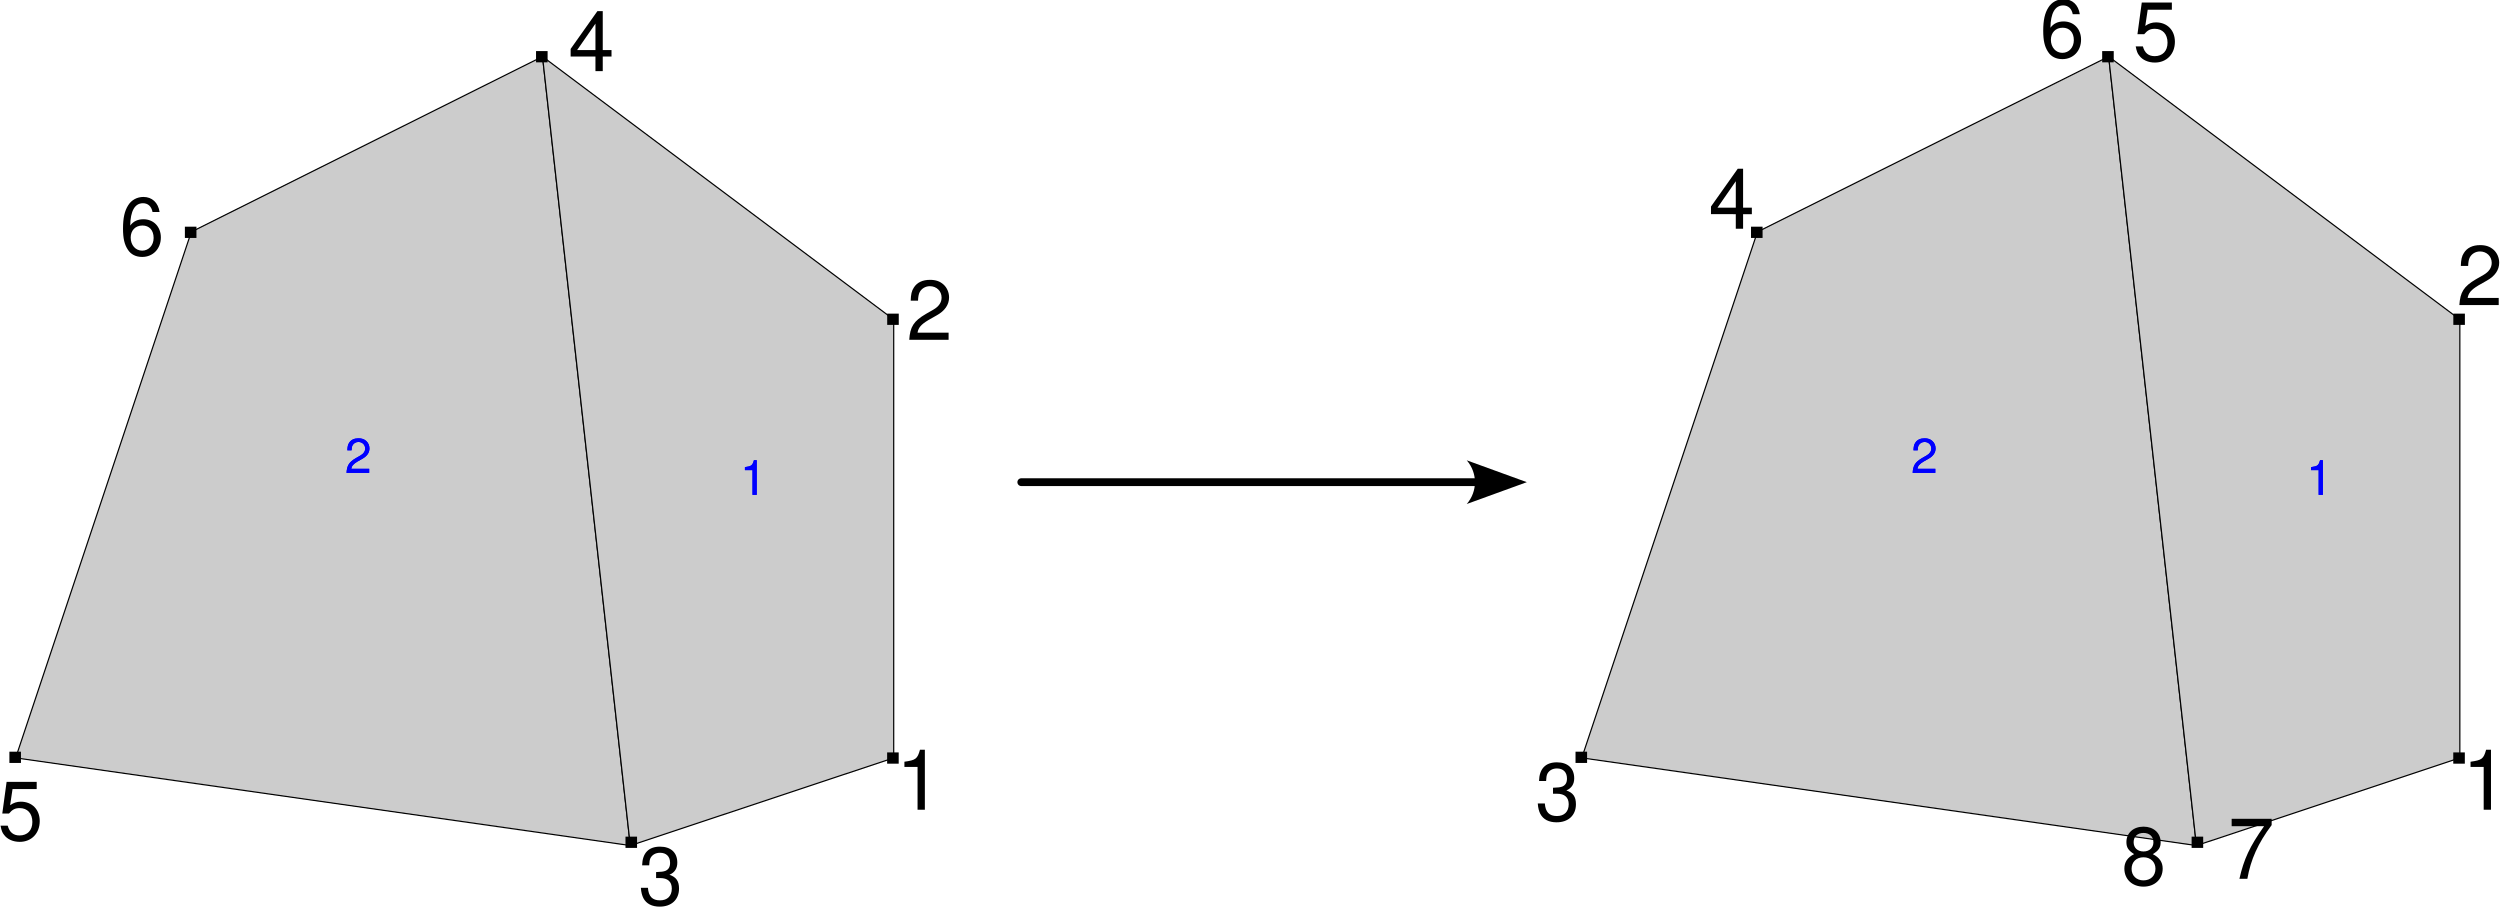
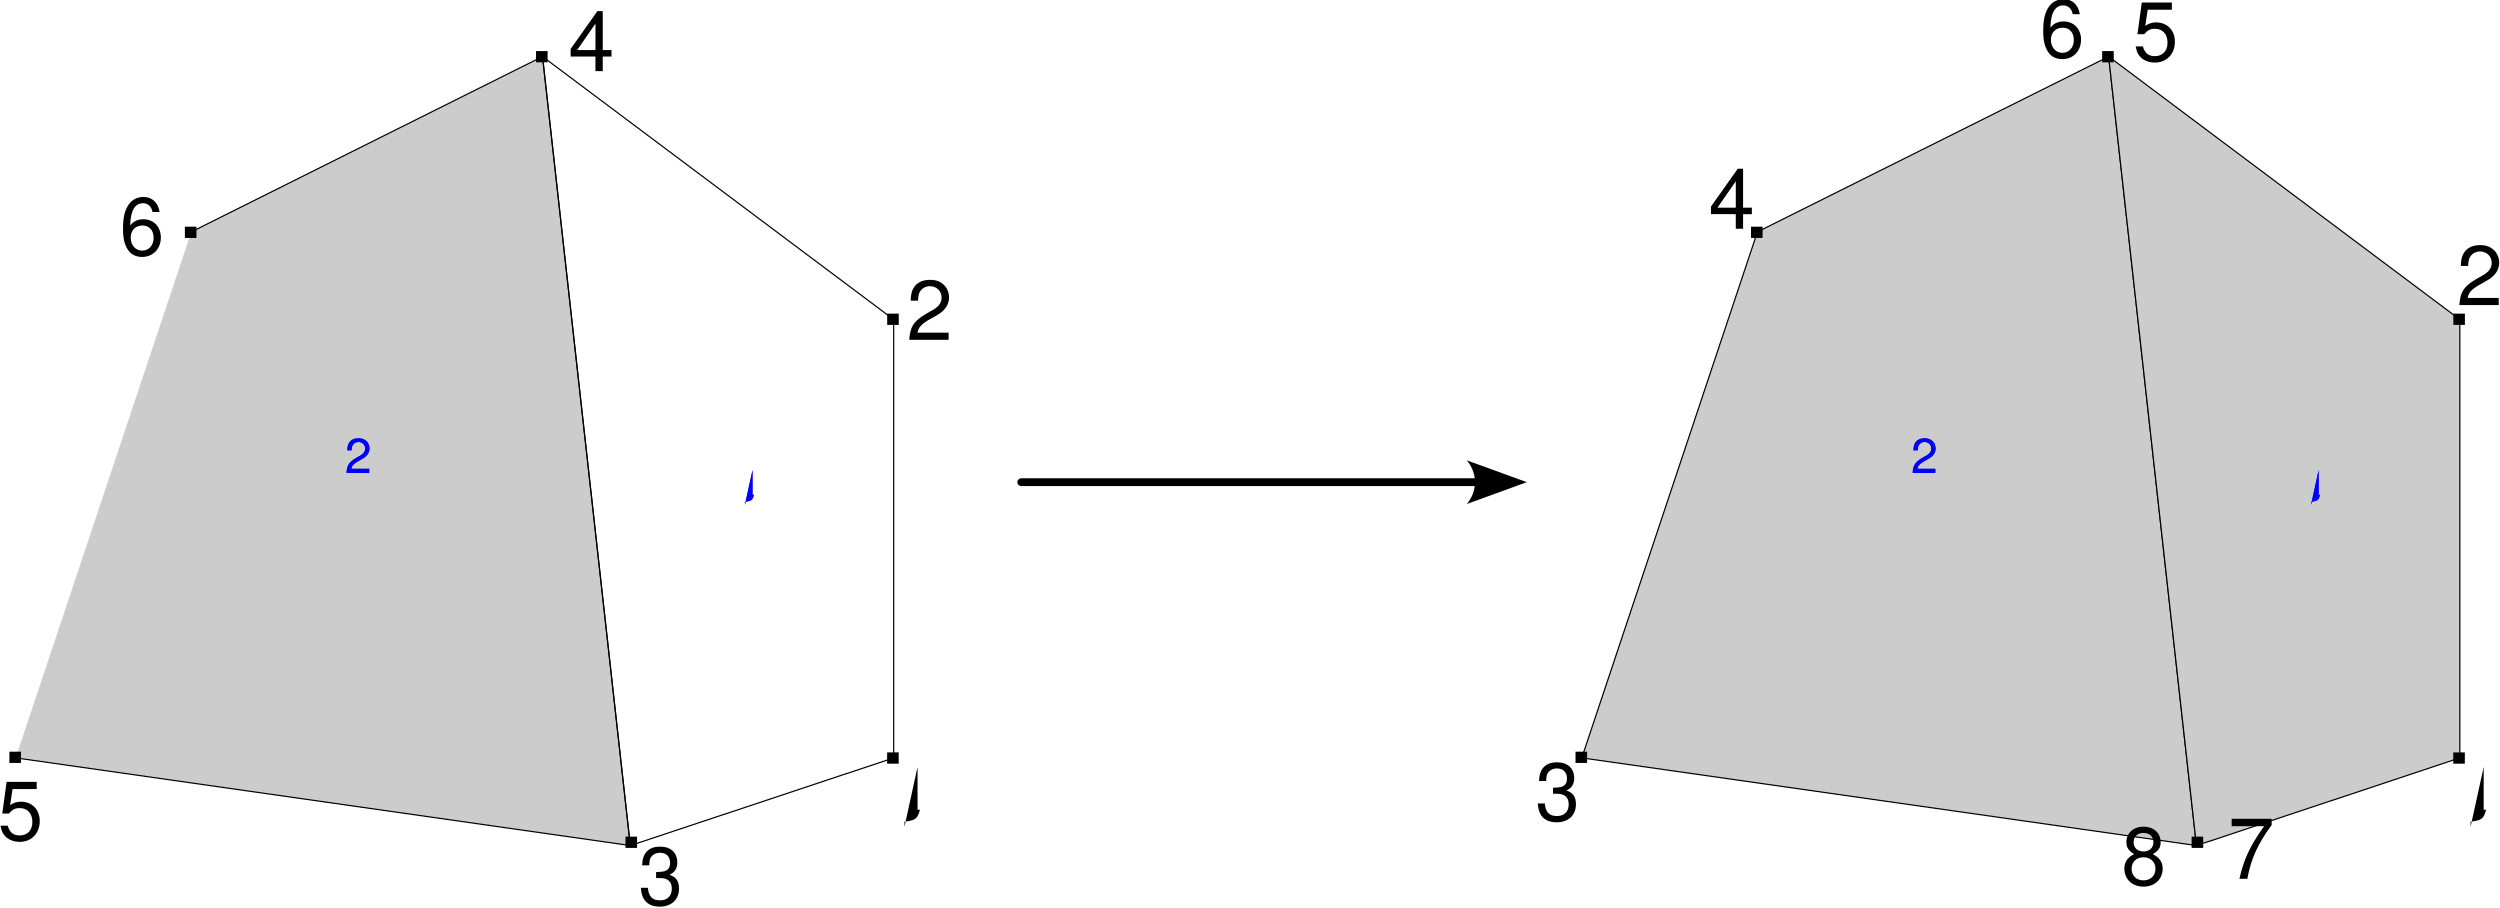
<svg xmlns="http://www.w3.org/2000/svg" xmlns:ns1="http://sodipodi.sourceforge.net/DTD/sodipodi-0.dtd" xmlns:ns2="http://www.inkscape.org/namespaces/inkscape" xmlns:xlink="http://www.w3.org/1999/xlink" width="416.632pt" height="151.283pt" viewBox="0 0 416.632 151.283" version="1.2" id="svg129" ns1:docname="2d_discontinuous.svg" ns2:version="1.2.2 (1:1.2.2+202212051552+b0a8486541)">
  <ns1:namedview id="namedview131" pagecolor="#ffffff" bordercolor="#000000" borderopacity="0.25" ns2:showpageshadow="2" ns2:pageopacity="0.0" ns2:pagecheckerboard="0" ns2:deskcolor="#d1d1d1" ns2:document-units="pt" showgrid="false" ns2:zoom="1.6817102" ns2:cx="325.85876" ns2:cy="227.44703" ns2:window-width="1920" ns2:window-height="1136" ns2:window-x="0" ns2:window-y="27" ns2:window-maximized="1" ns2:current-layer="surface3405" />
  <defs id="defs40">
    <marker style="overflow:visible" id="Arrow2" refX="0" refY="0" orient="auto-start-reverse" ns2:stockid="Arrow2" markerWidth="7.7" markerHeight="5.6" viewBox="0 0 7.7 5.6" ns2:isstock="true" ns2:collect="always" preserveAspectRatio="xMidYMid">
      <path transform="scale(0.7)" d="M -2,-4 9,0 -2,4 c 2,-2.33 2,-5.66 0,-8 z" style="fill:context-stroke;fill-rule:evenodd;stroke:none" id="arrow2L" />
    </marker>
    <g id="g38">
      <symbol overflow="visible" id="glyph0-0">
        <path style="stroke:none" d="" id="path2" />
      </symbol>
      <symbol overflow="visible" id="glyph0-1">
        <path style="stroke:none" d="M 2.344,-2.172 3.75,-4.188 H 2.984 l -1,1.516 L 0.969,-4.188 h -0.75 L 1.609,-2.141 0.141,0 h 0.75 L 1.953,-1.609 3.016,0 H 3.781 Z m 0,0" id="path5" />
      </symbol>
      <symbol overflow="visible" id="glyph0-2">
        <path style="stroke:none" d="M 3.109,-4.188 1.938,-0.922 0.875,-4.188 H 0.156 L 1.578,0.016 1.312,0.688 C 1.203,0.969 1.062,1.094 0.781,1.094 0.672,1.094 0.578,1.078 0.438,1.047 v 0.594 C 0.562,1.719 0.703,1.75 0.875,1.75 1.094,1.75 1.328,1.672 1.5,1.547 1.719,1.391 1.828,1.219 1.953,0.875 l 1.875,-5.062 z m 0,0" id="path8" />
      </symbol>
      <symbol overflow="visible" id="glyph0-3">
        <path style="stroke:none" d="m 3.547,-4.188 h -3.125 v 0.578 H 2.75 L 0.25,-0.594 V 0 H 3.656 V -0.578 H 1.062 L 3.547,-3.594 Z m 0,0" id="path11" />
      </symbol>
      <symbol overflow="visible" id="glyph0-4">
-         <path style="stroke:none" d="M 2.078,-4.125 V 0 H 2.781 V -5.781 H 2.312 c -0.25,0.891 -0.406,1 -1.5,1.156 v 0.5 z m 0,0" id="path14" />
+         <path style="stroke:none" d="M 2.078,-4.125 V 0 H 2.781 H 2.312 c -0.25,0.891 -0.406,1 -1.5,1.156 v 0.5 z m 0,0" id="path14" />
      </symbol>
      <symbol overflow="visible" id="glyph0-5">
        <path style="stroke:none" d="M 4.047,-0.703 H 1.062 c 0.078,-0.469 0.328,-0.781 1.031,-1.203 l 0.797,-0.453 c 0.797,-0.438 1.203,-1.031 1.203,-1.734 0,-0.484 -0.203,-0.938 -0.531,-1.234 -0.344,-0.312 -0.75,-0.453 -1.297,-0.453 -0.719,0 -1.25,0.25 -1.562,0.75 C 0.5,-4.734 0.422,-4.375 0.406,-3.781 h 0.703 c 0.016,-0.391 0.062,-0.625 0.156,-0.812 0.188,-0.359 0.562,-0.578 0.984,-0.578 0.641,0 1.125,0.469 1.125,1.094 0,0.469 -0.266,0.859 -0.781,1.156 L 1.859,-2.5 C 0.688,-1.812 0.344,-1.266 0.266,-0.016 h 3.781 z m 0,0" id="path17" />
      </symbol>
      <symbol overflow="visible" id="glyph0-6">
        <path style="stroke:none" d="M 1.766,-2.656 H 2.156 c 0.766,0 1.172,0.359 1.172,1.047 0,0.734 -0.438,1.172 -1.172,1.172 -0.766,0 -1.141,-0.391 -1.203,-1.25 H 0.25 c 0.031,0.469 0.125,0.781 0.25,1.031 0.297,0.562 0.859,0.844 1.625,0.844 1.172,0 1.922,-0.703 1.922,-1.797 0,-0.75 -0.281,-1.141 -0.953,-1.375 0.516,-0.219 0.781,-0.625 0.781,-1.203 0,-1 -0.641,-1.594 -1.719,-1.594 -1.141,0 -1.75,0.641 -1.781,1.859 H 1.078 C 1.094,-4.266 1.125,-4.469 1.203,-4.641 1.375,-4.969 1.719,-5.172 2.156,-5.172 c 0.625,0 1,0.375 1,1 0,0.406 -0.141,0.656 -0.453,0.797 -0.188,0.078 -0.453,0.109 -0.938,0.125 z m 0,0" id="path20" />
      </symbol>
      <symbol overflow="visible" id="glyph0-7">
        <path style="stroke:none" d="M 2.609,-1.406 V 0 H 3.312 v -1.406 h 0.844 v -0.625 H 3.312 v -3.75 H 2.797 L 0.219,-2.141 v 0.734 z m 0,-0.625 H 0.844 l 1.766,-2.547 z m 0,0" id="path23" />
      </symbol>
      <symbol overflow="visible" id="glyph0-8">
        <path style="stroke:none" d="M 3.812,-5.672 H 0.875 l -0.422,3.094 h 0.656 c 0.328,-0.391 0.594,-0.531 1.047,-0.531 0.75,0 1.234,0.516 1.234,1.359 0,0.812 -0.484,1.312 -1.25,1.312 -0.609,0 -0.984,-0.312 -1.156,-0.953 H 0.281 C 0.375,-0.922 0.453,-0.703 0.625,-0.5 c 0.312,0.438 0.891,0.688 1.531,0.688 1.141,0 1.953,-0.828 1.953,-2.031 0,-1.125 -0.75,-1.891 -1.844,-1.891 -0.391,0 -0.719,0.109 -1.047,0.344 L 1.453,-4.969 H 3.812 Z m 0,0" id="path26" />
      </symbol>
      <symbol overflow="visible" id="glyph0-9">
        <path style="stroke:none" d="m 3.984,-4.281 c -0.141,-0.938 -0.75,-1.5 -1.609,-1.5 -0.625,0 -1.188,0.297 -1.516,0.828 C 0.5,-4.391 0.344,-3.688 0.344,-2.641 c 0,0.984 0.141,1.594 0.484,2.109 C 1.125,-0.062 1.625,0.188 2.25,0.188 c 1.078,0 1.859,-0.812 1.859,-1.938 0,-1.062 -0.719,-1.812 -1.734,-1.812 -0.562,0 -1,0.203 -1.312,0.625 0.016,-1.438 0.453,-2.219 1.266,-2.219 0.5,0 0.844,0.312 0.953,0.875 z M 2.281,-2.938 c 0.672,0 1.109,0.469 1.109,1.234 0,0.734 -0.484,1.266 -1.141,1.266 -0.656,0 -1.141,-0.547 -1.141,-1.297 0,-0.719 0.469,-1.203 1.172,-1.203 z m 0,0" id="path29" />
      </symbol>
      <symbol overflow="visible" id="glyph0-10">
        <path style="stroke:none" d="M 4.156,-5.672 H 0.375 V -4.969 H 3.438 C 2.078,-3.047 1.531,-1.859 1.109,0 h 0.75 C 2.172,-1.812 2.875,-3.375 4.156,-5.078 Z m 0,0" id="path32" />
      </symbol>
      <symbol overflow="visible" id="glyph0-11">
        <path style="stroke:none" d="m 3.125,-3.047 c 0.594,-0.359 0.781,-0.656 0.781,-1.188 0,-0.922 -0.703,-1.547 -1.703,-1.547 -1,0 -1.703,0.625 -1.703,1.531 0,0.547 0.188,0.828 0.766,1.203 -0.656,0.328 -0.969,0.797 -0.969,1.438 0,1.062 0.781,1.797 1.906,1.797 1.109,0 1.906,-0.734 1.906,-1.797 C 4.109,-2.25 3.781,-2.719 3.125,-3.047 Z M 2.203,-5.156 c 0.594,0 0.984,0.359 0.984,0.938 0,0.531 -0.391,0.906 -0.984,0.906 -0.609,0 -0.984,-0.375 -0.984,-0.922 0,-0.562 0.375,-0.922 0.984,-0.922 z m 0,2.422 c 0.703,0 1.188,0.469 1.188,1.141 0,0.703 -0.484,1.156 -1.203,1.156 -0.688,0 -1.172,-0.469 -1.172,-1.141 0,-0.688 0.469,-1.156 1.188,-1.156 z m 0,0" id="path35" />
      </symbol>
    </g>
  </defs>
  <g id="surface3405" transform="translate(-120.01,-360.325)">
    <path style="fill:#cccccc;fill-opacity:1;fill-rule:nonzero;stroke:none" d="M 225.051,501.238 210.422,369.75 l -58.531,29.219 -29.27,87.66 z m 0,0" id="path60" />
    <path style="fill:none;stroke:#000000;stroke-width:0.2;stroke-linecap:butt;stroke-linejoin:miter;stroke-miterlimit:10;stroke-opacity:1" d="M 225.051,501.238 210.422,369.75" id="path62" />
    <path style="fill:none;stroke:#000000;stroke-width:0.2;stroke-linecap:butt;stroke-linejoin:miter;stroke-miterlimit:10;stroke-opacity:1" d="m 210.422,369.75 -58.531,29.219" id="path64" />
-     <path style="fill:none;stroke:#000000;stroke-width:0.2;stroke-linecap:butt;stroke-linejoin:miter;stroke-miterlimit:10;stroke-opacity:1" d="m 151.891,398.969 -29.27,87.66" id="path66" />
    <path style="fill:none;stroke:#000000;stroke-width:0.2;stroke-linecap:butt;stroke-linejoin:miter;stroke-miterlimit:10;stroke-opacity:1" d="m 122.621,486.629 102.43,14.609" id="path68" />
-     <path style="fill:#cccccc;fill-opacity:1;fill-rule:nonzero;stroke:none" d="M 268.949,486.629 V 413.578 L 210.422,369.75 225.051,501.238 Z m 0,0" id="path70" />
    <path style="fill:none;stroke:#000000;stroke-width:0.2;stroke-linecap:butt;stroke-linejoin:miter;stroke-miterlimit:10;stroke-opacity:1" d="M 268.949,486.629 V 413.578" id="path72" />
    <path style="fill:none;stroke:#000000;stroke-width:0.2;stroke-linecap:butt;stroke-linejoin:miter;stroke-miterlimit:10;stroke-opacity:1" d="M 268.949,413.578 210.422,369.75" id="path74" />
    <path style="fill:none;stroke:#000000;stroke-width:0.2;stroke-linecap:butt;stroke-linejoin:miter;stroke-miterlimit:10;stroke-opacity:1" d="m 210.422,369.75 14.629,131.488" id="path76" />
    <path style="fill:none;stroke:#000000;stroke-width:0.2;stroke-linecap:butt;stroke-linejoin:miter;stroke-miterlimit:10;stroke-opacity:1" d="m 225.051,501.238 43.898,-14.609" id="path78" />
    <g style="fill:#0000ff;fill-opacity:1" id="g82" transform="translate(-51)">
      <use xlink:href="#glyph0-4" x="294.34" y="442.8" id="use80" />
    </g>
    <g style="fill:#0000ff;fill-opacity:1" id="g86" transform="translate(-51)">
      <use xlink:href="#glyph0-4" x="294.34" y="442.8" id="use84" />
    </g>
    <g style="fill:#0000ff;fill-opacity:1" id="g90" transform="translate(-51)">
      <use xlink:href="#glyph0-5" x="228.49" y="439.15" id="use88" />
    </g>
    <g style="fill:#0000ff;fill-opacity:1" id="g94" transform="translate(-51)">
      <use xlink:href="#glyph0-5" x="228.49" y="439.15" id="use92" />
    </g>
    <g style="fill:#000000;fill-opacity:1" id="g98" transform="matrix(1.73,0,0,1.73,-284.185,-346.599)">
      <use xlink:href="#glyph0-4" x="319.95" y="486.63" id="use96" />
    </g>
    <g style="fill:#000000;fill-opacity:1" id="g102" transform="matrix(1.734,0,0,1.734,-283.715,-300.163)">
      <use xlink:href="#glyph0-5" x="319.95" y="413.58" id="use100" />
    </g>
    <g style="fill:#000000;fill-opacity:1" id="g106" transform="matrix(1.675,0,0,1.675,-64.419,-304.002)">
      <use xlink:href="#glyph0-6" x="173.62" y="486.63" id="use104" />
    </g>
    <g style="fill:#000000;fill-opacity:1" id="g110" transform="matrix(1.73,0,0,1.73,-136.27,-318.037)">
      <use xlink:href="#glyph0-7" x="202.89" y="398.97" id="use108" />
    </g>
    <g style="fill:#000000;fill-opacity:1" id="g114" transform="matrix(1.707,0,0,1.707,-326.626,-130.86)">
      <use xlink:href="#glyph0-8" x="261.42" y="369.75" id="use112" />
    </g>
    <g style="fill:#000000;fill-opacity:1" id="g118" transform="matrix(1.675,0,0,1.675,-297.944,-216.501)">
      <use xlink:href="#glyph0-9" x="261.42" y="369.75" id="use116" />
    </g>
    <rect style="opacity:1;fill:#000000;fill-opacity:1;stroke:none;stroke-width:0.497;stroke-linecap:round;stroke-opacity:1" id="rect466" width="1.927" height="1.876" x="150.821" y="398.103" />
    <rect style="opacity:1;fill:#000000;fill-opacity:1;stroke:none;stroke-width:0.497;stroke-linecap:round;stroke-opacity:1" id="rect2323" width="1.927" height="1.876" x="209.343" y="368.838" />
    <rect style="opacity:1;fill:#000000;fill-opacity:1;stroke:none;stroke-width:0.497;stroke-linecap:round;stroke-opacity:1" id="rect2325" width="1.927" height="1.876" x="224.25" y="499.754" />
    <rect style="opacity:1;fill:#000000;fill-opacity:1;stroke:none;stroke-width:0.497;stroke-linecap:round;stroke-opacity:1" id="rect2327" width="1.927" height="1.876" x="267.853" y="485.717" />
    <rect style="opacity:1;fill:#000000;fill-opacity:1;stroke:none;stroke-width:0.497;stroke-linecap:round;stroke-opacity:1" id="rect2329" width="1.927" height="1.876" x="267.864" y="412.593" />
    <rect style="opacity:1;fill:#000000;fill-opacity:1;stroke:none;stroke-width:0.497;stroke-linecap:round;stroke-opacity:1" id="rect2331" width="1.927" height="1.876" x="121.576" y="485.596" />
    <path style="fill:#cccccc;fill-opacity:1;fill-rule:nonzero;stroke:none" d="M 486.051,501.238 471.422,369.75 l -58.531,29.219 -29.27,87.66 z m 0,0" id="path3296" />
    <path style="fill:none;stroke:#000000;stroke-width:0.2;stroke-linecap:butt;stroke-linejoin:miter;stroke-miterlimit:10;stroke-opacity:1" d="M 486.051,501.238 471.422,369.75" id="path3298" />
    <path style="fill:none;stroke:#000000;stroke-width:0.2;stroke-linecap:butt;stroke-linejoin:miter;stroke-miterlimit:10;stroke-opacity:1" d="m 471.422,369.75 -58.531,29.219" id="path3300" />
    <path style="fill:none;stroke:#000000;stroke-width:0.2;stroke-linecap:butt;stroke-linejoin:miter;stroke-miterlimit:10;stroke-opacity:1" d="m 412.891,398.969 -29.27,87.66" id="path3302" />
    <path style="fill:none;stroke:#000000;stroke-width:0.2;stroke-linecap:butt;stroke-linejoin:miter;stroke-miterlimit:10;stroke-opacity:1" d="m 383.621,486.629 102.43,14.609" id="path3304" />
    <path style="fill:#cccccc;fill-opacity:1;fill-rule:nonzero;stroke:none" d="M 529.949,486.629 V 413.578 L 471.422,369.75 486.051,501.238 Z m 0,0" id="path3306" />
    <path style="fill:none;stroke:#000000;stroke-width:0.2;stroke-linecap:butt;stroke-linejoin:miter;stroke-miterlimit:10;stroke-opacity:1" d="M 529.949,486.629 V 413.578" id="path3308" />
    <path style="fill:none;stroke:#000000;stroke-width:0.2;stroke-linecap:butt;stroke-linejoin:miter;stroke-miterlimit:10;stroke-opacity:1" d="M 529.949,413.578 471.422,369.75" id="path3310" />
    <path style="fill:none;stroke:#000000;stroke-width:0.2;stroke-linecap:butt;stroke-linejoin:miter;stroke-miterlimit:10;stroke-opacity:1" d="m 471.422,369.75 14.629,131.488" id="path3312" />
    <path style="fill:none;stroke:#000000;stroke-width:0.2;stroke-linecap:butt;stroke-linejoin:miter;stroke-miterlimit:10;stroke-opacity:1" d="m 486.051,501.238 43.898,-14.609" id="path3314" />
    <g style="fill:#0000ff;fill-opacity:1" id="g3318" transform="translate(210)">
      <use xlink:href="#glyph0-4" x="294.34" y="442.8" id="use3316" />
    </g>
    <g style="fill:#0000ff;fill-opacity:1" id="g3322" transform="translate(210)">
      <use xlink:href="#glyph0-4" x="294.34" y="442.8" id="use3320" />
    </g>
    <g style="fill:#0000ff;fill-opacity:1" id="g3326" transform="translate(210)">
      <use xlink:href="#glyph0-5" x="228.49" y="439.15" id="use3324" />
    </g>
    <g style="fill:#0000ff;fill-opacity:1" id="g3330" transform="translate(210)">
      <use xlink:href="#glyph0-5" x="228.49" y="439.15" id="use3328" />
    </g>
    <g style="fill:#000000;fill-opacity:1" id="g3334" transform="matrix(1.73,0,0,1.73,-23.185,-346.599)">
      <use xlink:href="#glyph0-4" x="319.95" y="486.63" id="use3332" />
    </g>
    <g style="fill:#000000;fill-opacity:1" id="g3338" transform="matrix(1.734,0,0,1.734,-25.384,-305.95)">
      <use xlink:href="#glyph0-5" x="319.95" y="413.58" id="use3336" />
    </g>
    <g style="fill:#000000;fill-opacity:1" id="g3342" transform="matrix(1.675,0,0,1.675,85.052,-318.054)">
      <use xlink:href="#glyph0-6" x="173.62" y="486.63" id="use3340" />
    </g>
    <g style="fill:#000000;fill-opacity:1" id="g3346" transform="matrix(1.73,0,0,1.73,53.771,-291.769)">
      <use xlink:href="#glyph0-7" x="202.89" y="398.97" id="use3344" />
    </g>
    <g style="fill:#000000;fill-opacity:1" id="g3350" transform="matrix(1.707,0,0,1.707,29.205,-260.733)">
      <use xlink:href="#glyph0-8" x="261.42" y="369.75" id="use3348" />
    </g>
    <g style="fill:#000000;fill-opacity:1" id="g3354" transform="matrix(1.675,0,0,1.675,22.064,-249.466)">
      <use xlink:href="#glyph0-9" x="261.42" y="369.75" id="use3352" />
    </g>
    <g style="fill:#000000;fill-opacity:1" id="g3358" transform="matrix(1.763,0,0,1.763,4.585,-376.907)">
      <use xlink:href="#glyph0-10" x="276.05" y="501.24" id="use3356" />
    </g>
    <g style="fill:#000000;fill-opacity:1" id="g3362" transform="matrix(1.675,0,0,1.675,11.16,-331.804)">
      <use xlink:href="#glyph0-11" x="276.05" y="501.24" id="use3360" />
    </g>
    <rect style="opacity:1;fill:#000000;fill-opacity:1;stroke:none;stroke-width:0.497;stroke-linecap:round;stroke-opacity:1" id="rect3364" width="1.927" height="1.876" x="411.821" y="398.103" />
    <rect style="opacity:1;fill:#000000;fill-opacity:1;stroke:none;stroke-width:0.497;stroke-linecap:round;stroke-opacity:1" id="rect3366" width="1.927" height="1.876" x="470.343" y="368.838" />
    <rect style="opacity:1;fill:#000000;fill-opacity:1;stroke:none;stroke-width:0.497;stroke-linecap:round;stroke-opacity:1" id="rect3368" width="1.927" height="1.876" x="485.25" y="499.754" />
    <rect style="opacity:1;fill:#000000;fill-opacity:1;stroke:none;stroke-width:0.497;stroke-linecap:round;stroke-opacity:1" id="rect3370" width="1.927" height="1.876" x="528.853" y="485.717" />
    <rect style="opacity:1;fill:#000000;fill-opacity:1;stroke:none;stroke-width:0.497;stroke-linecap:round;stroke-opacity:1" id="rect3372" width="1.927" height="1.876" x="528.864" y="412.593" />
    <rect style="opacity:1;fill:#000000;fill-opacity:1;stroke:none;stroke-width:0.497;stroke-linecap:round;stroke-opacity:1" id="rect3374" width="1.927" height="1.876" x="382.576" y="485.596" />
    <path style="opacity:1;fill:#000000;fill-opacity:1;stroke:#000000;stroke-width:1.3;stroke-linecap:round;stroke-dasharray:none;stroke-opacity:1;marker-end:url(#Arrow2)" d="m 290.211,440.679 h 76.059" id="path4426" />
  </g>
</svg>